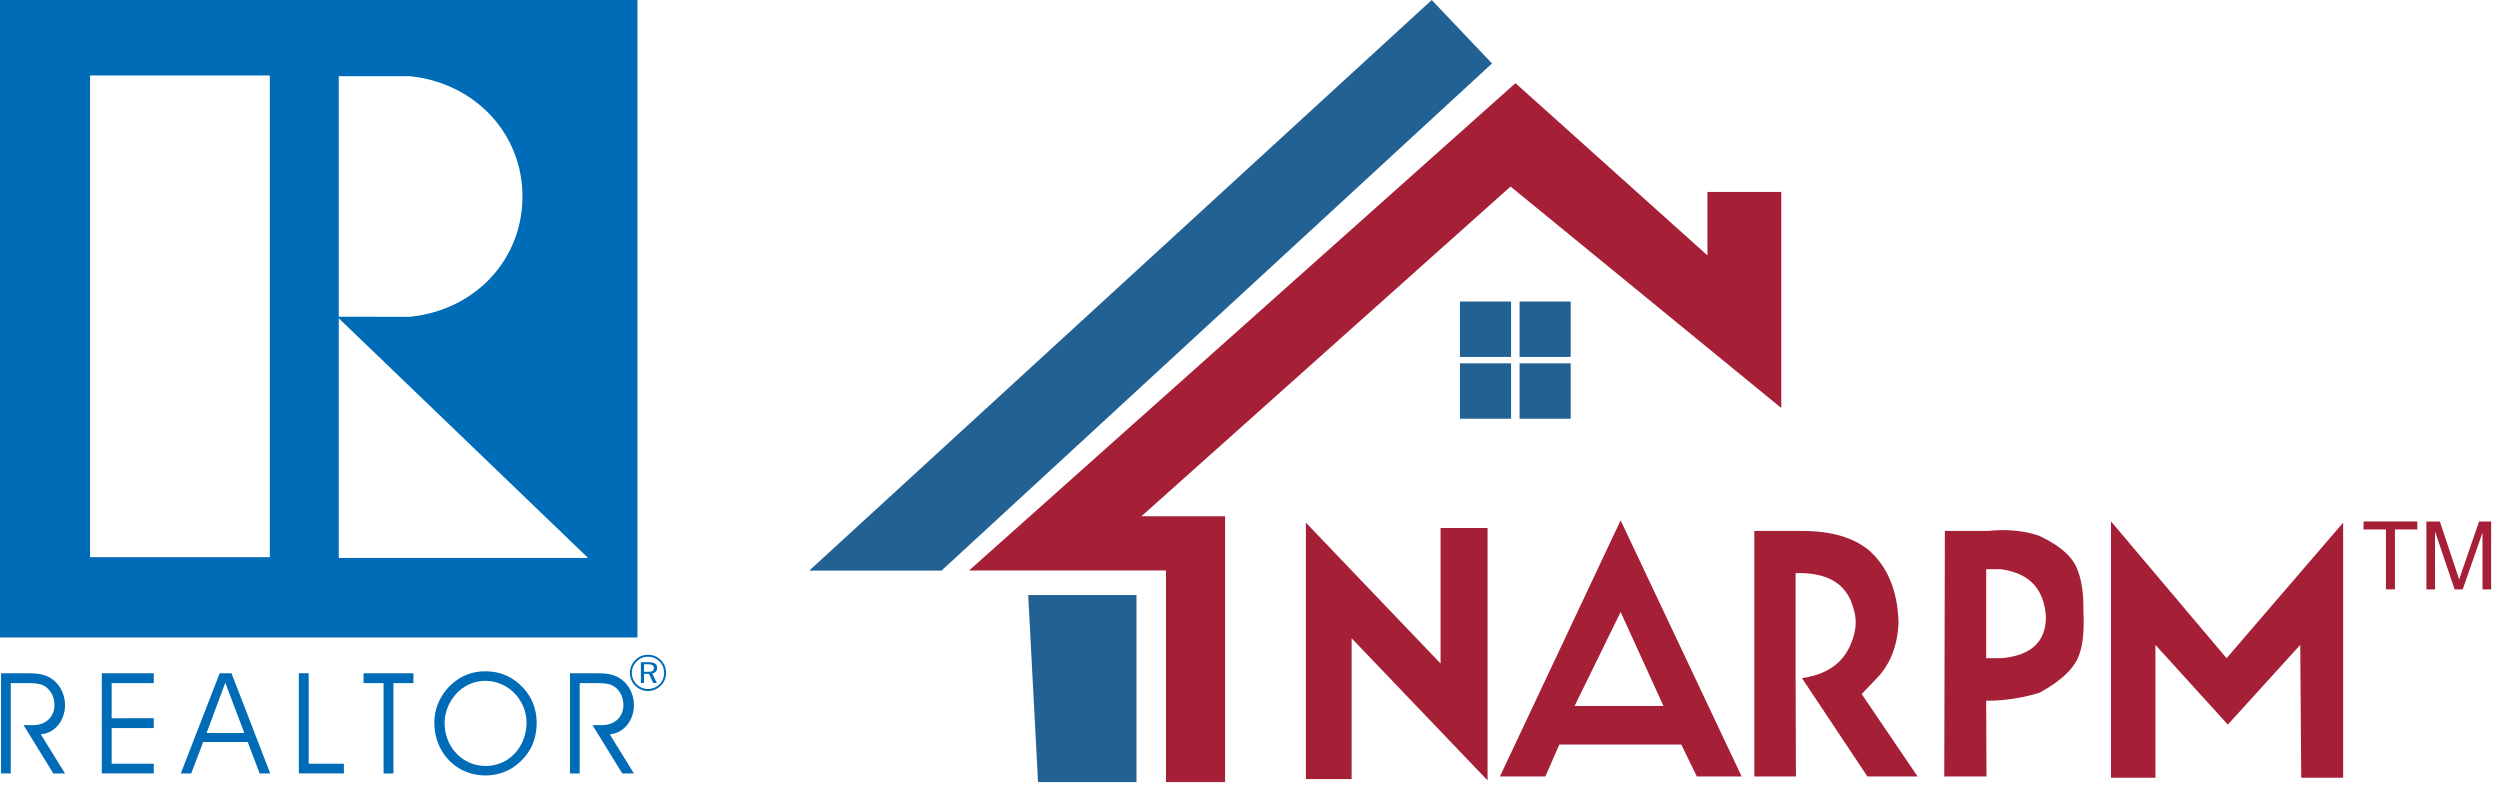
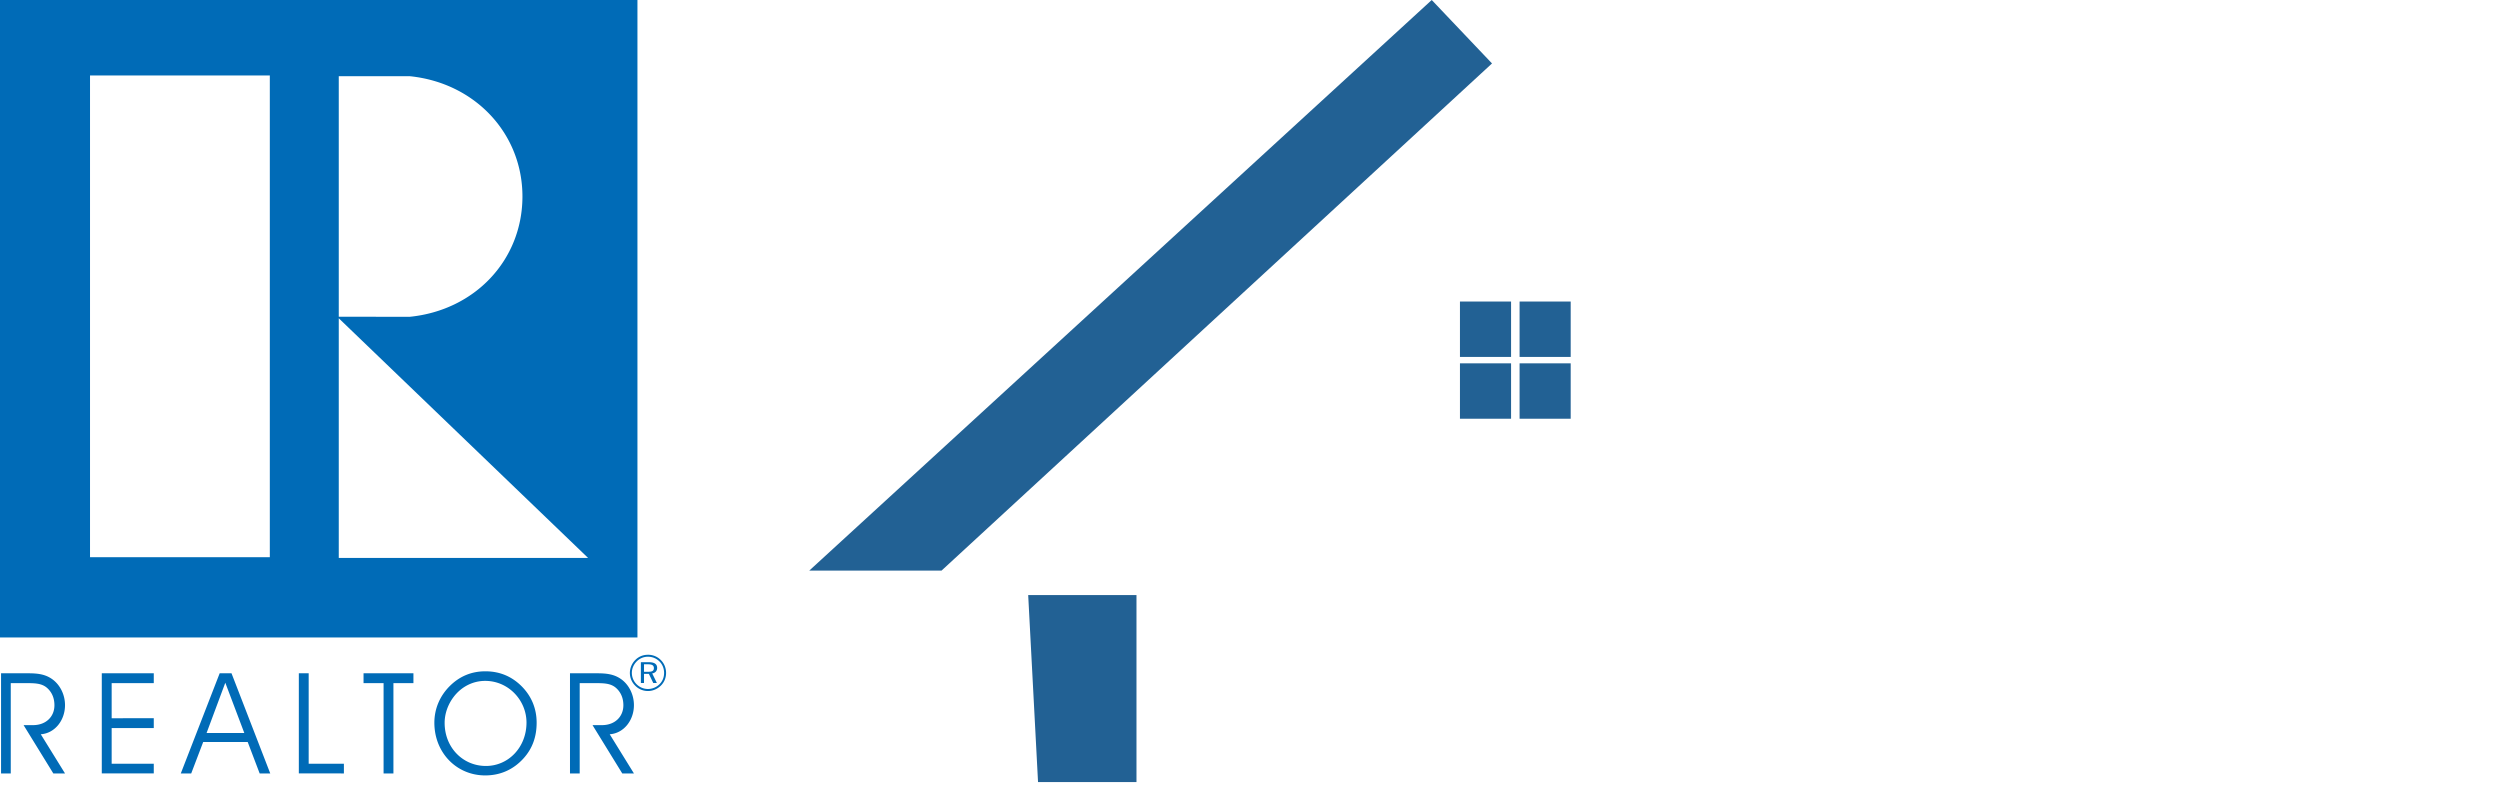
<svg xmlns="http://www.w3.org/2000/svg" clip-rule="evenodd" fill-rule="evenodd" stroke-linejoin="round" stroke-miterlimit="2" viewBox="0 0 228 72">
  <g fill-rule="nonzero">
    <path d="m132.925 184.458c0 5.271 3.9 9.296 8.971 9.296 2.662 0 4.95-1.021 6.733-2.979 1.567-1.717 2.338-3.804 2.338-6.317 0-2.512-.917-4.721-2.704-6.487-1.742-1.713-3.855-2.583-6.342-2.583-2.433 0-4.521.87-6.238 2.562-1.787 1.763-2.758 4.05-2.758 6.508zm-74.725-6.983h2.563c1.662 0 2.908 0 3.874.871.846.771 1.267 1.791 1.267 3.033 0 2.013-1.487 3.504-3.775 3.504h-1.667l5.246 8.521h2.063l-4.275-6.908c2.483-.175 4.275-2.459 4.275-5.142 0-1.841-.871-3.604-2.288-4.6-1.241-.871-2.583-1.016-4.25-1.016h-4.745v17.666h1.712zm58.767 15.929v-1.712h-6.213v-15.954h-1.737v17.666zm8.737 0v-15.929h3.529v-1.737h-8.8v1.737h3.534v15.929zm-49.704-9.737v-6.192h7.429v-1.737h-9.171v17.666h9.171v-1.712h-7.429v-6.288h7.429v-1.737zm14.033 9.737 2.113-5.542h7.854l2.108 5.542h1.867l-6.833-17.666h-2.088l-6.858 17.666zm68.53-15.929h2.558c1.667 0 2.912 0 3.879.871.846.771 1.267 1.791 1.267 3.033 0 2.013-1.492 3.504-3.775 3.504h-1.667l5.246 8.521h2.058l-4.271-6.908c2.484-.175 4.271-2.459 4.271-5.142 0-1.841-.866-3.604-2.283-4.6-1.246-.871-2.588-1.016-4.25-1.016h-4.746v17.666h1.713zm-23.825 7.008c0-2.162 1.045-4.346 2.712-5.766 1.271-1.067 2.808-1.638 4.446-1.638 4.104 0 7.283 3.429 7.283 7.354 0 4.35-3.179 7.654-7.158 7.654-4.05 0-7.283-3.229-7.283-7.604zm-35.338 1.792h-6.658l3.304-8.871zm71.204-13.804c-.867 0-1.646.321-2.233.921a3.242 3.242 0 0 0 -.958 2.279c0 .85.333 1.642.941 2.25a3.121 3.121 0 0 0 2.25.946c.838 0 1.65-.338 2.279-.955.596-.591.917-1.366.917-2.241 0-.859-.321-1.663-.917-2.259a3.129 3.129 0 0 0 -2.279-.941zm2.846 3.208c0 .775-.275 1.463-.808 1.983a2.894 2.894 0 0 1 -2.038.846c-.75 0-1.458-.291-2.004-.837a2.823 2.823 0 0 1 -.837-2c0-.754.304-1.467.858-2.029a2.747 2.747 0 0 1 1.983-.825c.775 0 1.492.296 2.038.841.525.525.808 1.242.808 2.021zm-2.75-1.9h-1.346v3.675h.554v-1.612h.859l.775 1.612h.637l-.825-1.696c.533-.07.871-.454.871-.962 0-.708-.508-1.017-1.525-1.017zm-.104.371c.725 0 1.054.187 1.054.679 0 .504-.329.646-1.054.646h-.688v-1.325zm-114.346-117.233v112.5h112.5v-112.5zm59.812 98.475v-42.28l43.984 42.28zm-12.162-.129h-31.717v-84.98h31.717zm12.162-84.851h12.538c11.571 1.18 19.962 10.221 19.863 21.405-.101 11.079-8.4 19.871-19.863 21.033l-12.538-.008z" fill="#006bb7" transform="matrix(.517 0 0 .517 -29.108 -29.453)" />
    <g transform="translate(-130 -71)">
      <path d="m223.771 125.269h9.876v17.056h-8.978zm-7.9-2.233 50.2-46.249-5.497-5.787-56.766 52.036zm51.938-13.85h-4.661v-5.053h4.661zm5.438 0h-4.661v-5.053h4.661zm-5.438-5.634h-4.661v-5.051h4.661zm5.438 0h-4.661v-5.051h4.661z" fill="#226194" />
-       <path d="m292.453 108.21v-19.705h-6.734v5.789l-17.508-15.711-49.826 44.441h17.954v19.301h5.388v-24.24h-7.631l33.667-30.074zm-26.787 33.964-12.398-12.966v12.844h-4.17v-23.386l12.281 12.845v-12.36h4.287zm78.029-.244h-3.824l-.088-12.116-6.605 7.269-6.603-7.269v12.116h-4.053v-23.385l10.542 12.483 10.631-12.362zm-23.693-15.146c.115 2.103-.115 3.636-.696 4.603-.579.971-1.678 1.901-3.301 2.788a16.09 16.09 0 0 1 -4.866.728l.029 6.908h-3.852l.056-22.387h3.911c1.757-.18 3.332-.03 4.722.455 1.7.806 2.8 1.715 3.301 2.724.503 1.012.735 2.406.696 4.181zm-21.028-.484c-.618-2.099-2.356-3.111-5.215-3.028v9.571l.031 8.968h-3.796v-22.387h4.375c2.646 0 4.682.597 6.112 1.789 1.698 1.534 2.586 3.714 2.664 6.541-.078 2.101-.734 3.797-1.97 5.089l-1.39 1.454 5.098 7.514h-4.577l-5.968-8.968c2.318-.324 3.824-1.412 4.519-3.269.465-1.133.502-2.225.117-3.274zm-10.137 15.511h-4.085l-1.42-2.908h-11.122l-1.273 2.908h-4.143l11.007-23.356zm-7.126-6.423-3.91-8.574-4.2 8.574zm34.874-8.119c-.154-2.584-1.547-4.037-4.171-4.36h-1.275v8.119h1.39c2.702-.243 4.056-1.496 4.056-3.759zm35.49-2.519v-5.273l1.789 5.273h.735l1.806-5.178v5.178h.787v-6.189h-1.098l-1.487 4.304c-.155.441-.259.77-.328.994-.069-.207-.164-.51-.303-.916l-1.461-4.382h-1.227v6.189zm-3.655-.001v-5.463h2.04v-.726h-4.901v.726h2.04v5.463z" fill="#a51f36" />
    </g>
  </g>
</svg>